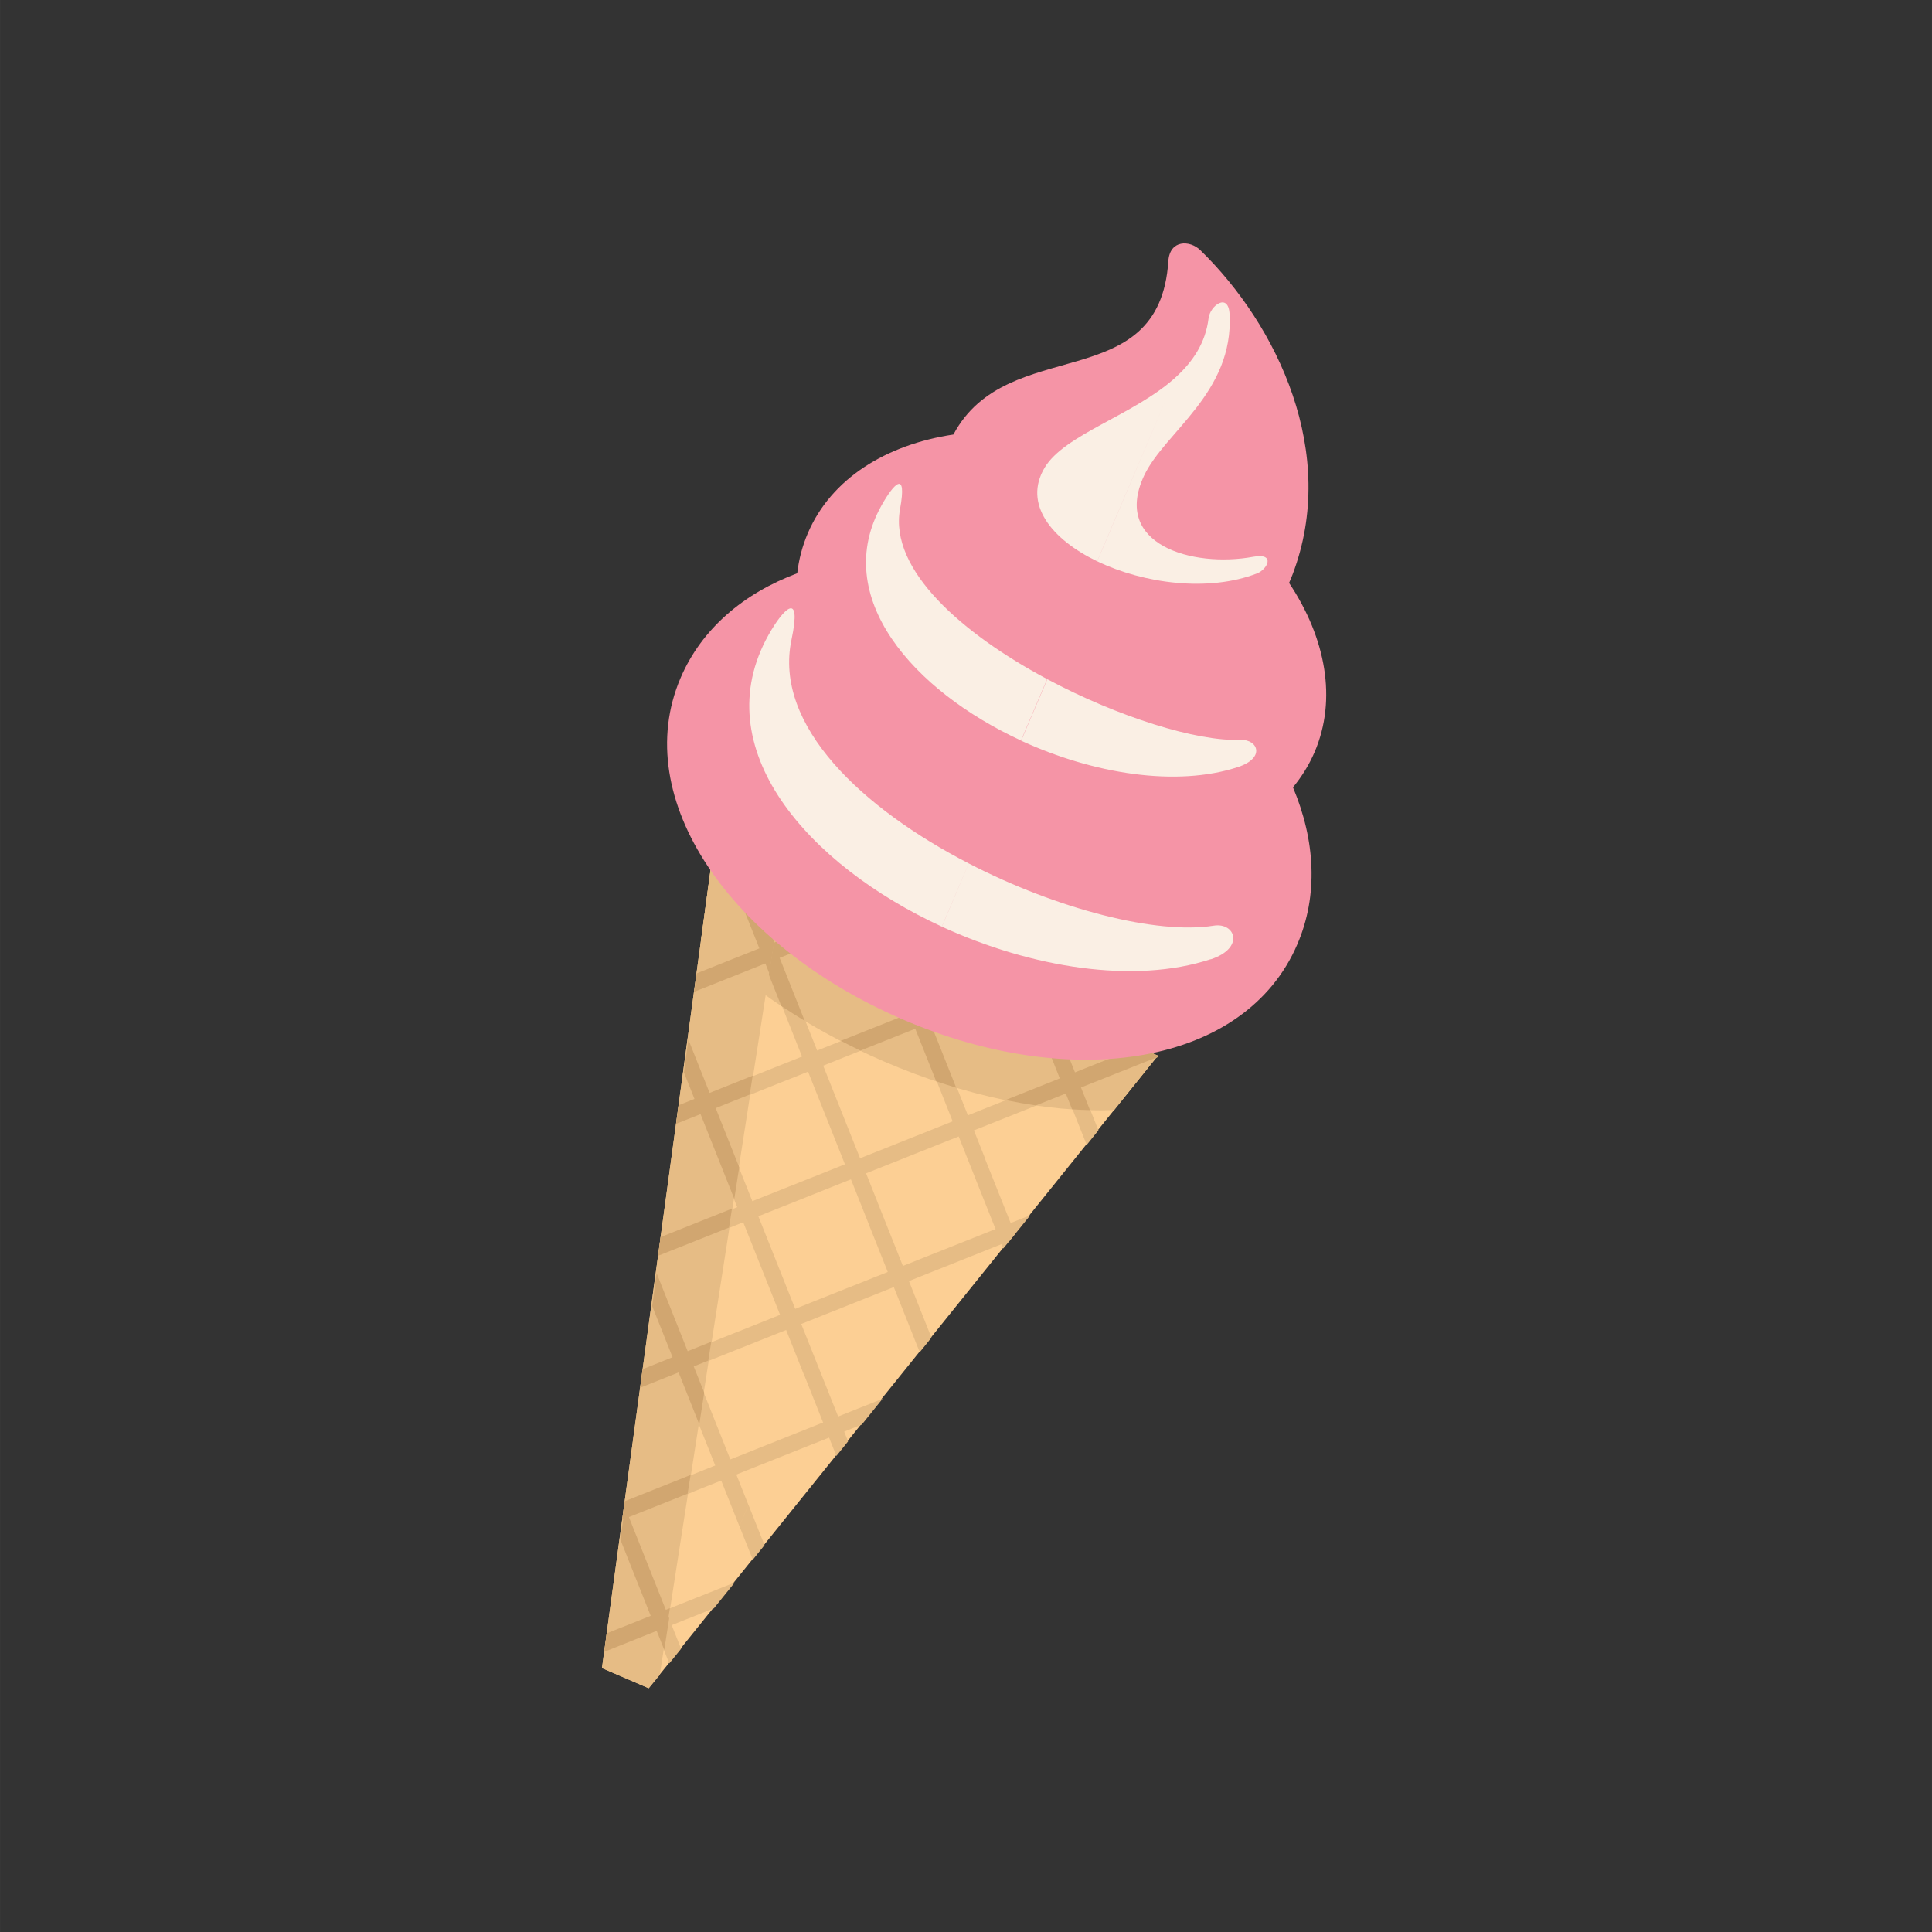
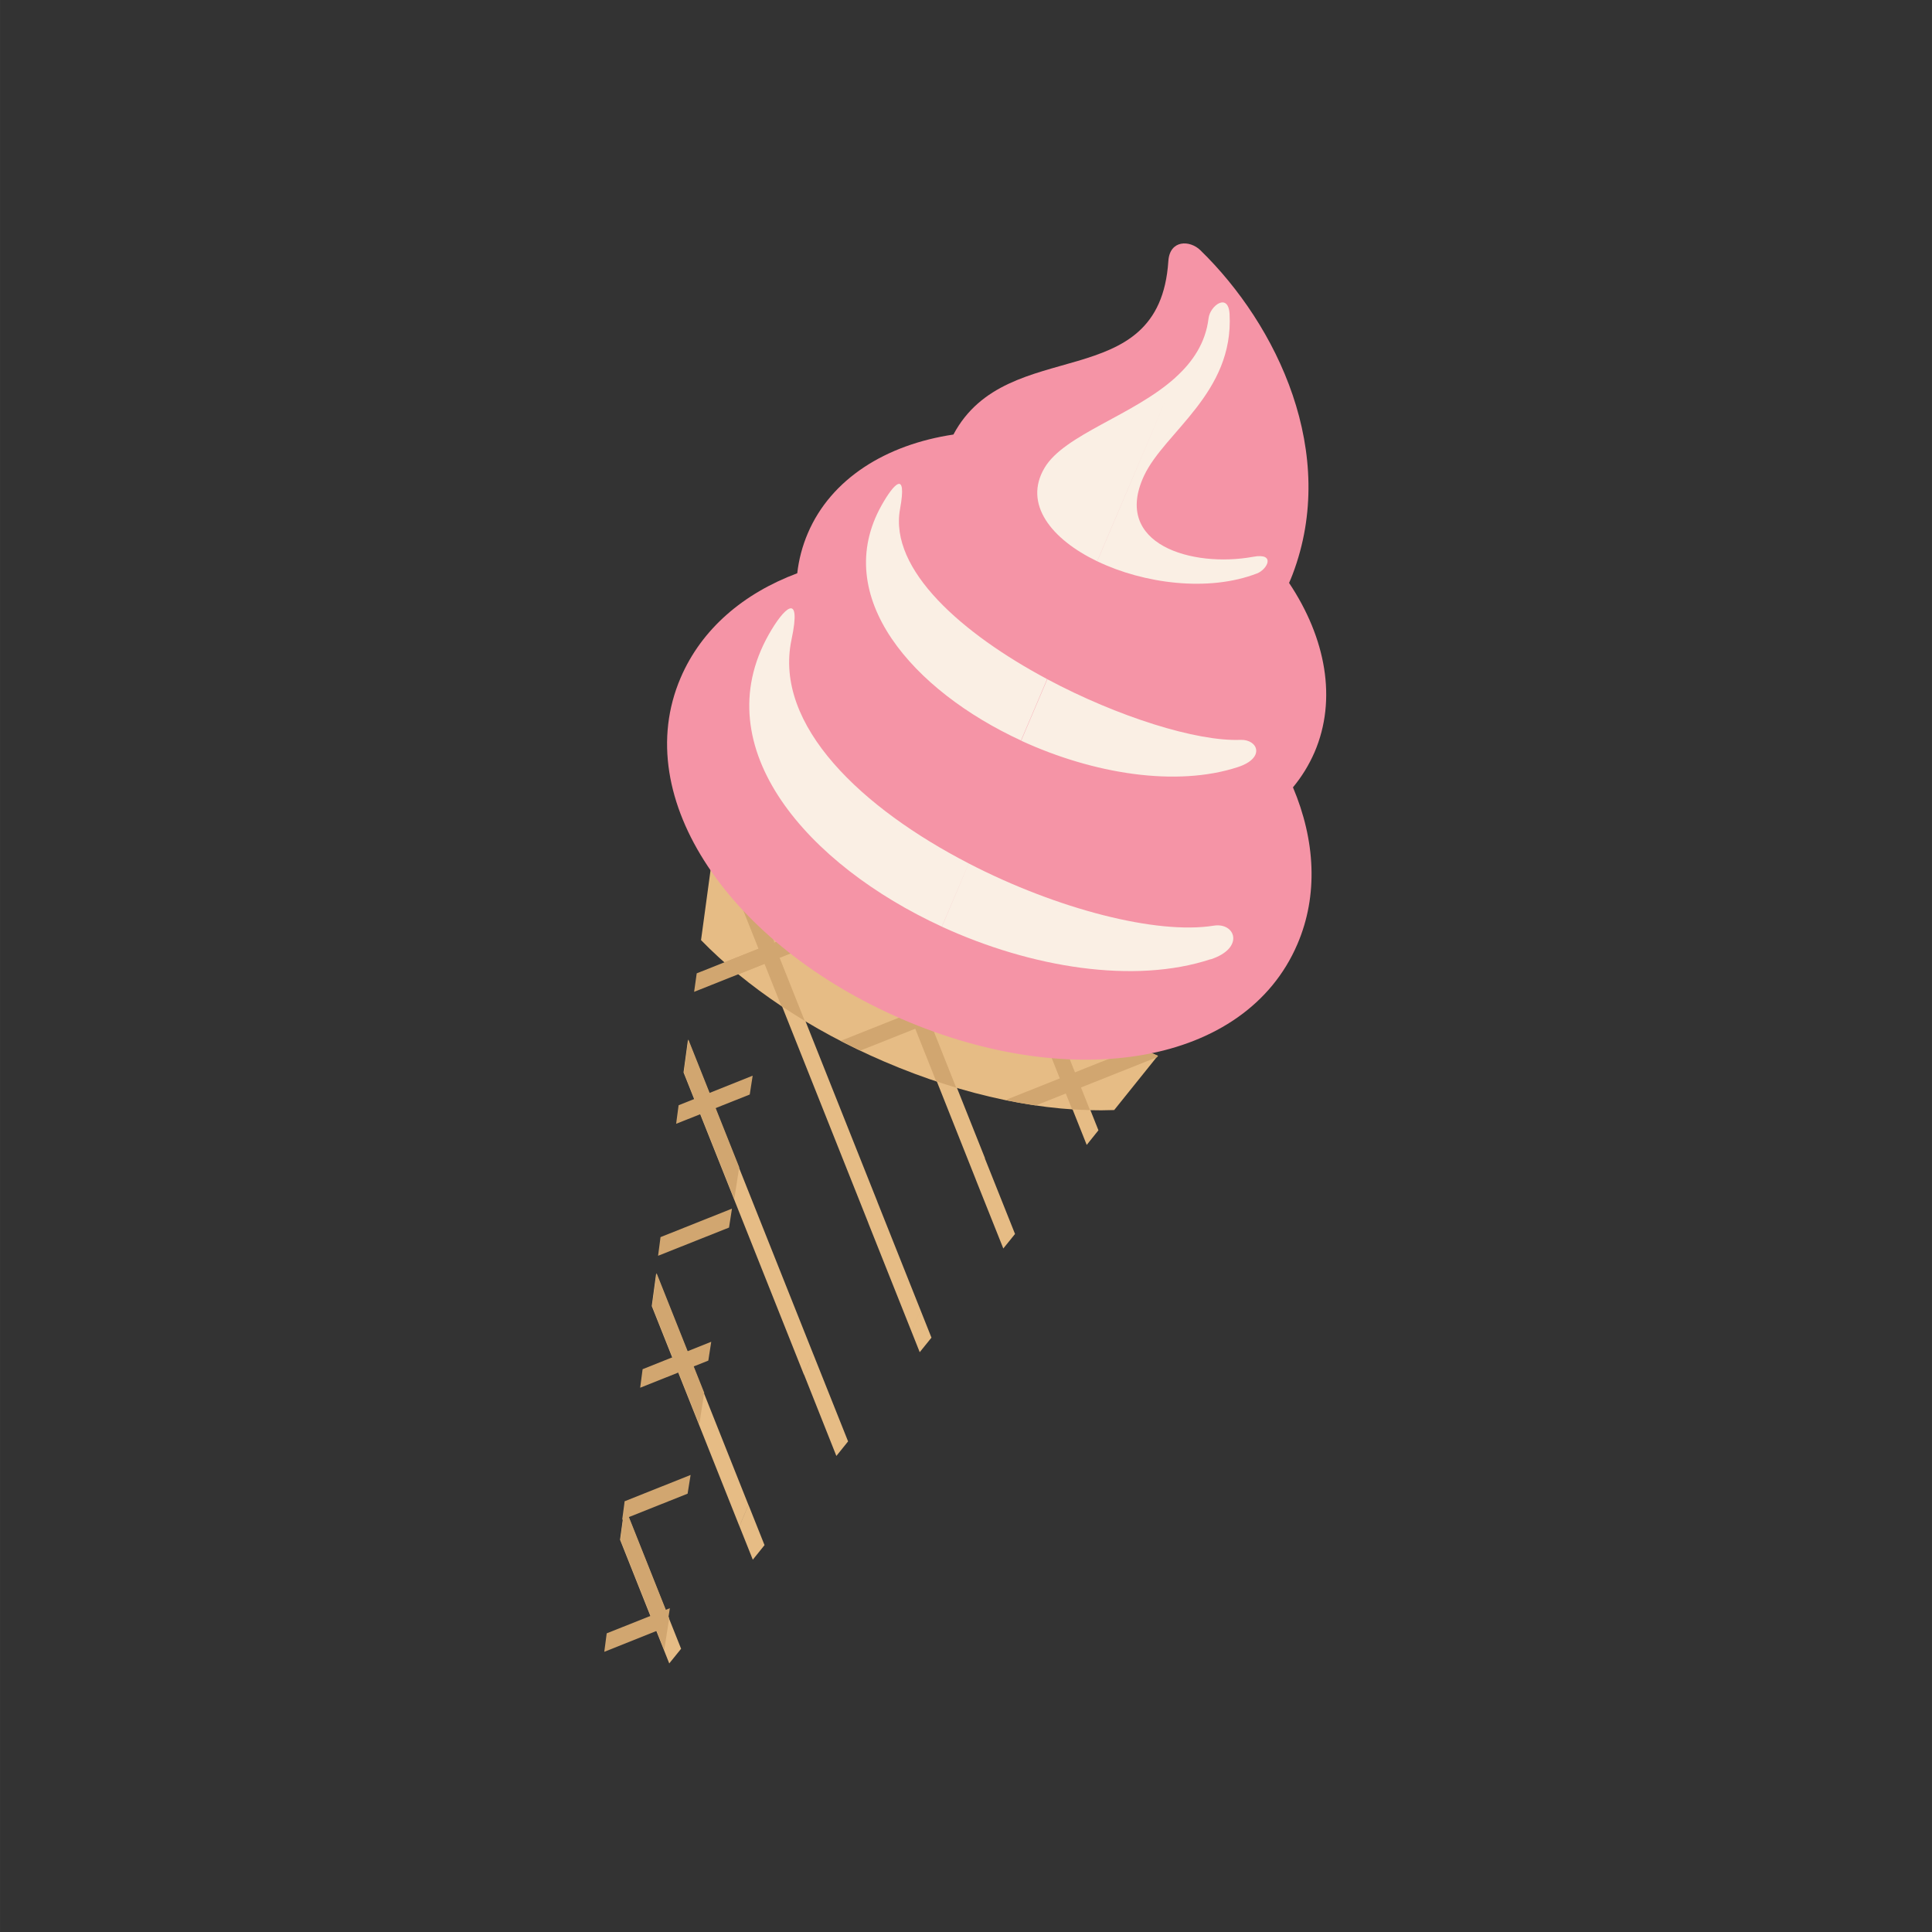
<svg xmlns="http://www.w3.org/2000/svg" width="206.12" height="206.12" viewBox="0 0 206.122 206.125">
  <rect x="0" y="0" width="206.122" height="206.125" fill="#333333" stroke="none" />
-   <path fill="#fccf94" fill-rule="evenodd" d="M123.516 112.64l-54.31 67.478-4.983-2.152 11.675-85.818" clip-rule="evenodd" />
  <path fill="#e6bc85" fill-rule="evenodd" d="M75.898 92.148l47.624 20.493-4.65 5.79c-7.28.28-15.88-1.45-24.55-5.18-7.938-3.41-14.688-7.97-19.53-12.95l1.106-8.13z" clip-rule="evenodd" />
  <g fill="#e6bc85">
-     <path d="M67.24 175.146l.956-2.252 10.19-4.06-2.216 2.753-8.93 3.56zm6.81-16.03l.958-2.25 19.146-7.627-2.213 2.75-17.89 7.12zm6.813-16.025l.956-2.25 28.1-11.19-2.22 2.75-26.85 10.7zm6.815-16.03l35.81-14.26.12-.15-2.135-.92-32.837 13.09-.958 2.25zm6.812-16.03l.956-2.25 9.958-3.96 2.255.98-13.17 5.25zM89.332 97.9l2.255.973-6.625 2.64.956-2.253 3.414-1.36zm6.115 10.884l-.956 2.25-16.33 6.51.96-2.253 16.34-6.51zm-6.812 16.03l-.957 2.25-16.342 6.51.957-2.253 16.342-6.5zm-6.815 16.03l-.956 2.25-12.486 4.97.273-1.977 13.17-5.242zm-6.81 16.027l-.958 2.25-7.584 3.02.268-1.98 8.273-3.29zm-6.814 16.03l-.956 2.26-2.687 1.07.266-1.97 3.37-1.34zm16.766-71.38l-10.84 4.32.27-1.97 11.526-4.59-.956 2.257zm-5.856 13.78l-.955 2.25-5.94 2.37.27-1.97 6.63-2.636zm-6.813 16.03l-.957 2.25-1.044.42.272-1.98 1.73-.68z" />
    <path d="M98.198 139.754l1.178 2.96-1.253 1.55-.89-2.237.965-2.273zm5.908-13.903l.965-2.27 3.22 8.07-1.25 1.55-2.93-7.34zm6.876-16.17l.88-2.07.2.09 5.128 12.89-1.25 1.56-4.958-12.45zM93.6 128.21l4.598 11.544-.965 2.272-4.6-11.548.966-2.268zm18.263-20.606l-.88 2.073-1.18-2.96 2.06.887zm-6.792 15.974l-.96 2.272-4.59-11.548.97-2.27 4.6 11.546zM78.89 162.83l.966-2.27 1.71 4.29-1.25 1.553-1.426-3.572zm6.877-16.178l.964-2.27 3.75 9.4-1.25 1.553-3.45-8.683zM77.67 92.884l2.254.97 13.68 34.354-.965 2.27-14.97-37.594zm22.81 19.15l-4.484-11.26-2.254-.97 5.77 14.5.968-2.27zm-13.75 32.35l-13.33-33.47-.475 3.502 12.84 32.236.962-2.27zm-6.88 16.176l-.965 2.27-9.35-23.487.474-3.5 9.84 24.717zm-7.196 15.36l-1.253 1.55-5.25-13.198.48-3.5 6.04 15.148z" />
  </g>
  <g fill="#d1a670">
    <path d="M89.278 97.894l2.255.973-12.73 5.068c-.51-.42-1.007-.844-1.493-1.274l11.968-4.76zm21.242 20.042c-1.067-.152-2.153-.344-3.252-.57l14.15-5.64 2.135.92-.12.15-12.913 5.14zm-18.73-5.853c-.707-.34-1.402-.684-2.087-1.04l15.648-6.23 2.26.972-15.81 6.298z" />
    <path d="M77.603 92.883l2.255.97 5.997 15.063c-.858-.52-1.688-1.048-2.5-1.59l-5.752-14.443zm38.678 25.555c-.62-.013-1.26-.043-1.9-.084l-4.63-11.638 2.26.972 4.28 10.75zm-14.27-2.395c-.71-.214-1.42-.437-2.13-.68L93.68 99.8l2.255.97 6.08 15.273z" />
  </g>
-   <path fill="#e6bc85" fill-rule="evenodd" d="M83.375 95.336L70.388 178.7l-1.18 1.418-4.985-2.152 11.675-85.818" clip-rule="evenodd" />
  <g fill="#d1a670">
    <path d="M82.194 102.577l-8.14 3.243.107-.762.17-1.212 8.18-3.26-.31 1.99zm-1.895 12.2l-.31 1.997-7.85 3.123.04-.328.22-1.65 7.89-3.15zm-2.21 14.196l-.31 1.996-7.57 3.01.21-1.59.05-.4 7.6-3.03zm-2.21 14.194l-.31 1.995-7.27 2.895.21-1.604.05-.374 7.31-2.92zm-2.2 14.194l-.32 2-6.98 2.78.21-1.56.05-.41 7.02-2.8zm-2.21 14.2l-.31 2-6.69 2.67.26-1.97 6.73-2.68z" />
    <path d="M79.964 93.854l2.638 6.62-.525 3.38-4.367-10.97 2.254.97zm-1.098 30.68l-.526 3.378-5.373-13.497.24-1.758.236-1.745 5.423 13.62zM75.13 148.59l-.525 3.378-5.025-12.626.475-3.5 5.075 12.748zm-3.737 24.06l-.525 3.374-4.676-11.753.473-3.5 4.728 11.88z" />
  </g>
  <g fill-rule="evenodd" clip-rule="evenodd">
    <path fill="#f594a6" d="M137.946 84.002c2.382 5.65 2.714 11.51.47 16.733-5.55 12.944-24.024 15.838-42.196 7.99-18.17-7.848-29.16-23.466-23.605-36.41 2.24-5.227 6.71-9.01 12.442-11.154.166-1.46.54-2.9 1.132-4.28 2.48-5.8 8.32-9.44 15.53-10.52 5.77-10.83 21.97-3.94 22.93-18.5.15-2.29 2.29-2.26 3.41-1.17 8.22 7.99 14.77 21.67 9.84 34.61-.12.31-.24.6-.37.89 3.92 5.87 5.14 12.42 2.72 18.06-.6 1.38-1.38 2.64-2.32 3.77z" />
    <path fill="#faefe4" d="M129.157 102.34c-8.148 2.685-19.143.908-28.674-3.475l2.868-6.744c9.44 4.88 20.06 7.61 26.13 6.64 2.32-.38 3.35 2.39-.31 3.59zm-20.234-23.327l2.79-6.56c7.574 4.043 15.986 6.668 20.623 6.483 1.867-.072 2.704 1.926-.253 2.898-6.584 2.166-15.462.73-23.16-2.82zm8.128-19.126l8.34-19.6c1.86-1.674 3.23-3.7 3.55-6.335.16-1.347 2.11-2.78 2.24-.45.47 8.423-6.93 12.58-9.12 17.246-3.44 7.35 5.15 9.844 11.64 8.655 2.44-.446 1.51 1.354.41 1.775-5.17 2.003-12.07 1.098-17.04-1.29zm-16.56 38.978C86.2 92.287 75.19 79.83 82.01 67.71c1.573-2.8 3.566-4.8 2.435.53-1.947 9.2 7.633 18.06 18.91 23.88l-2.864 6.75zm24.9-58.58l-8.33 19.6c-4.88-2.34-7.91-6.115-5.62-9.97 2.12-3.58 9.47-5.578 13.96-9.63zm-13.67 32.17c-9.03-4.82-16.87-11.65-15.7-18.128.79-4.32-.69-2.69-1.96-.427-5.49 9.77 3.37 19.805 14.89 25.115l2.79-6.56z" />
  </g>
</svg>